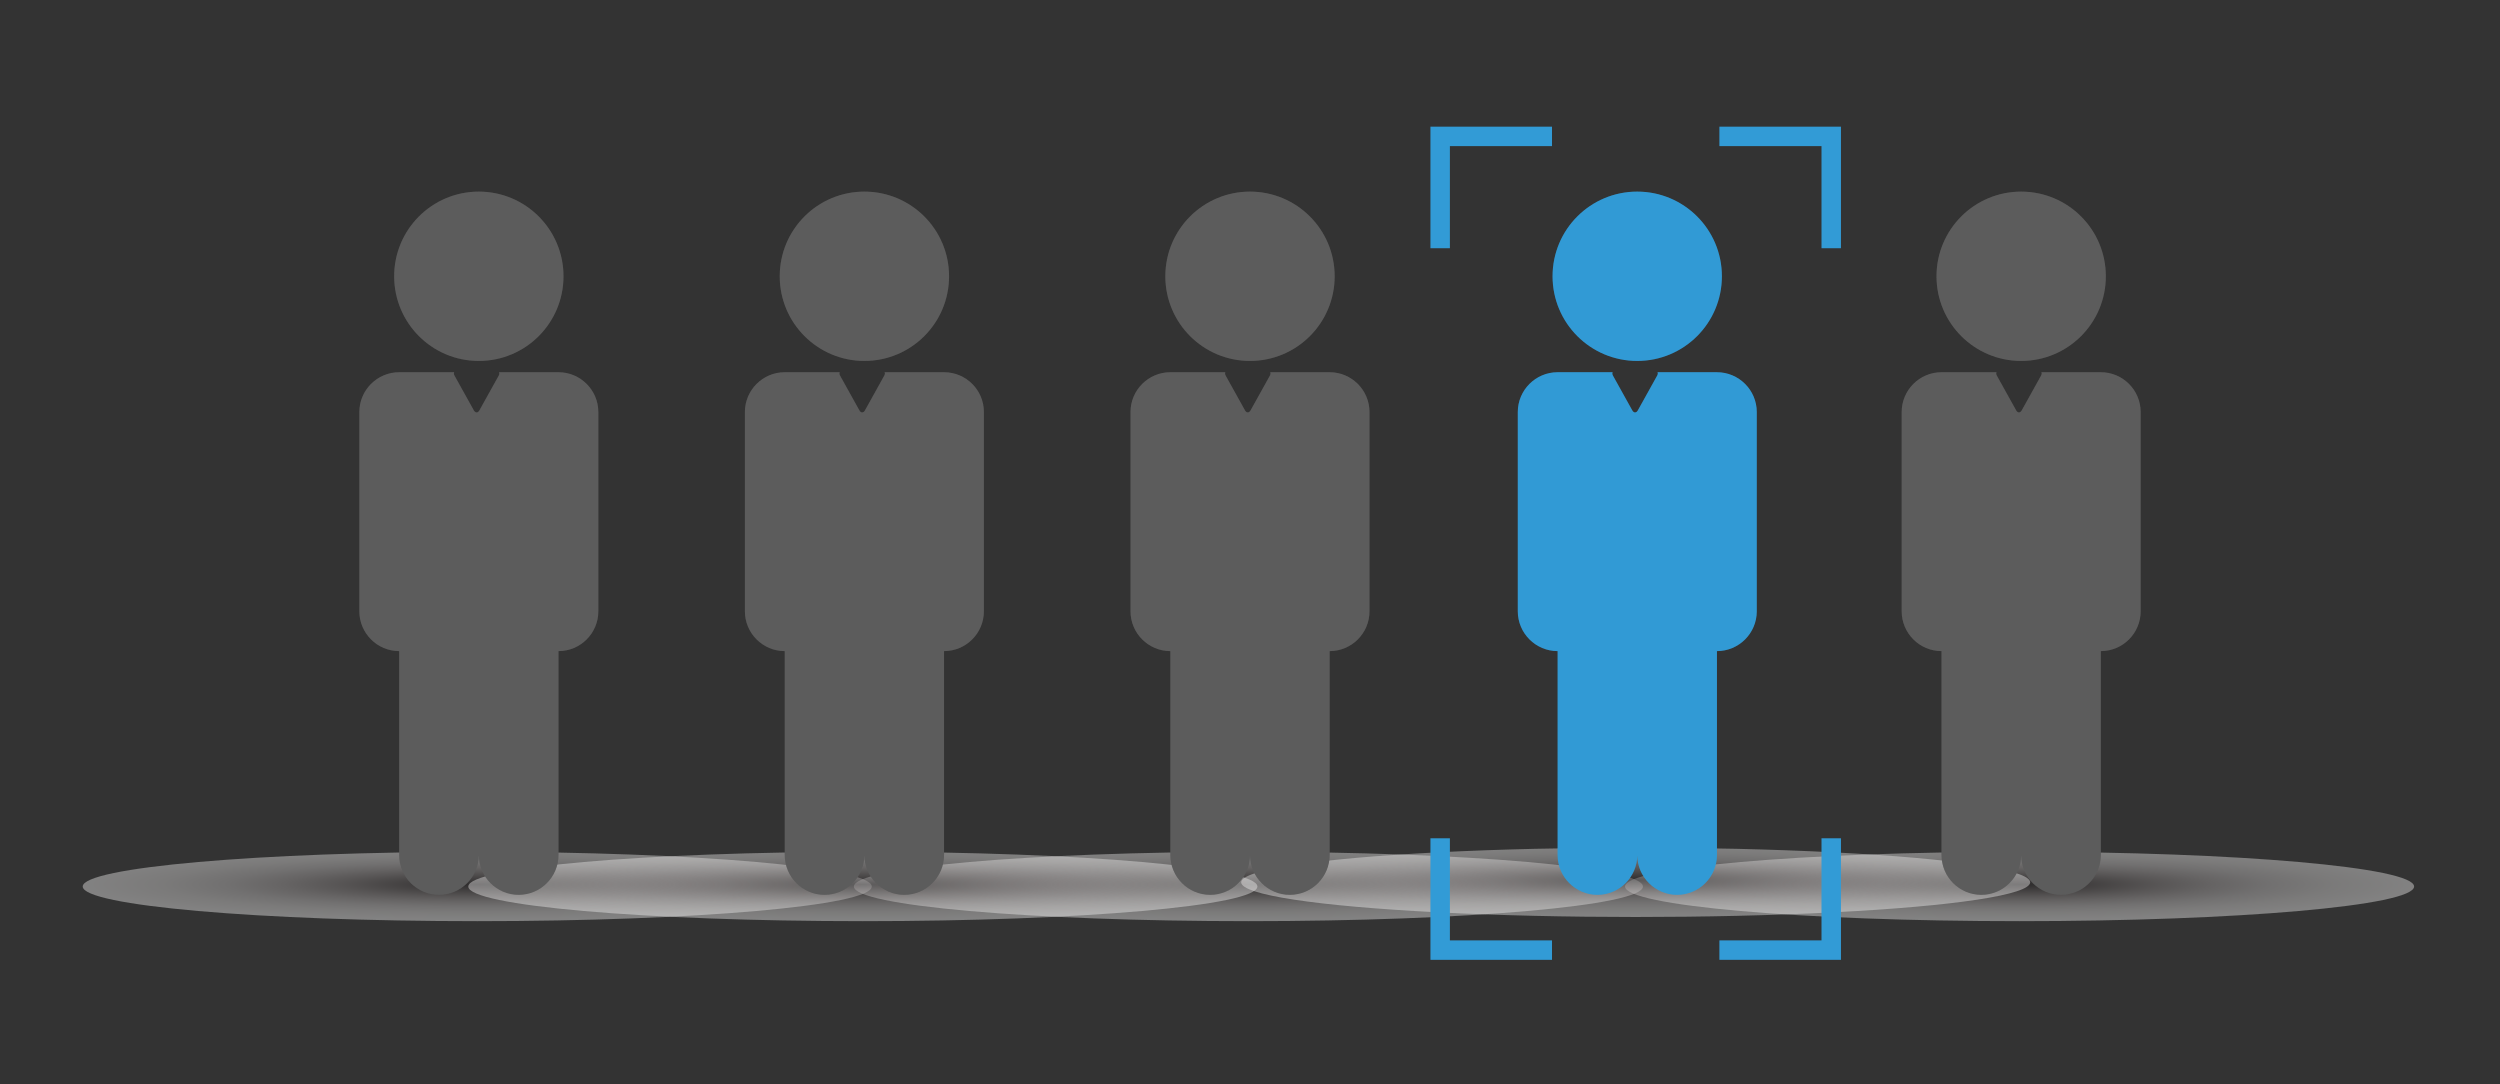
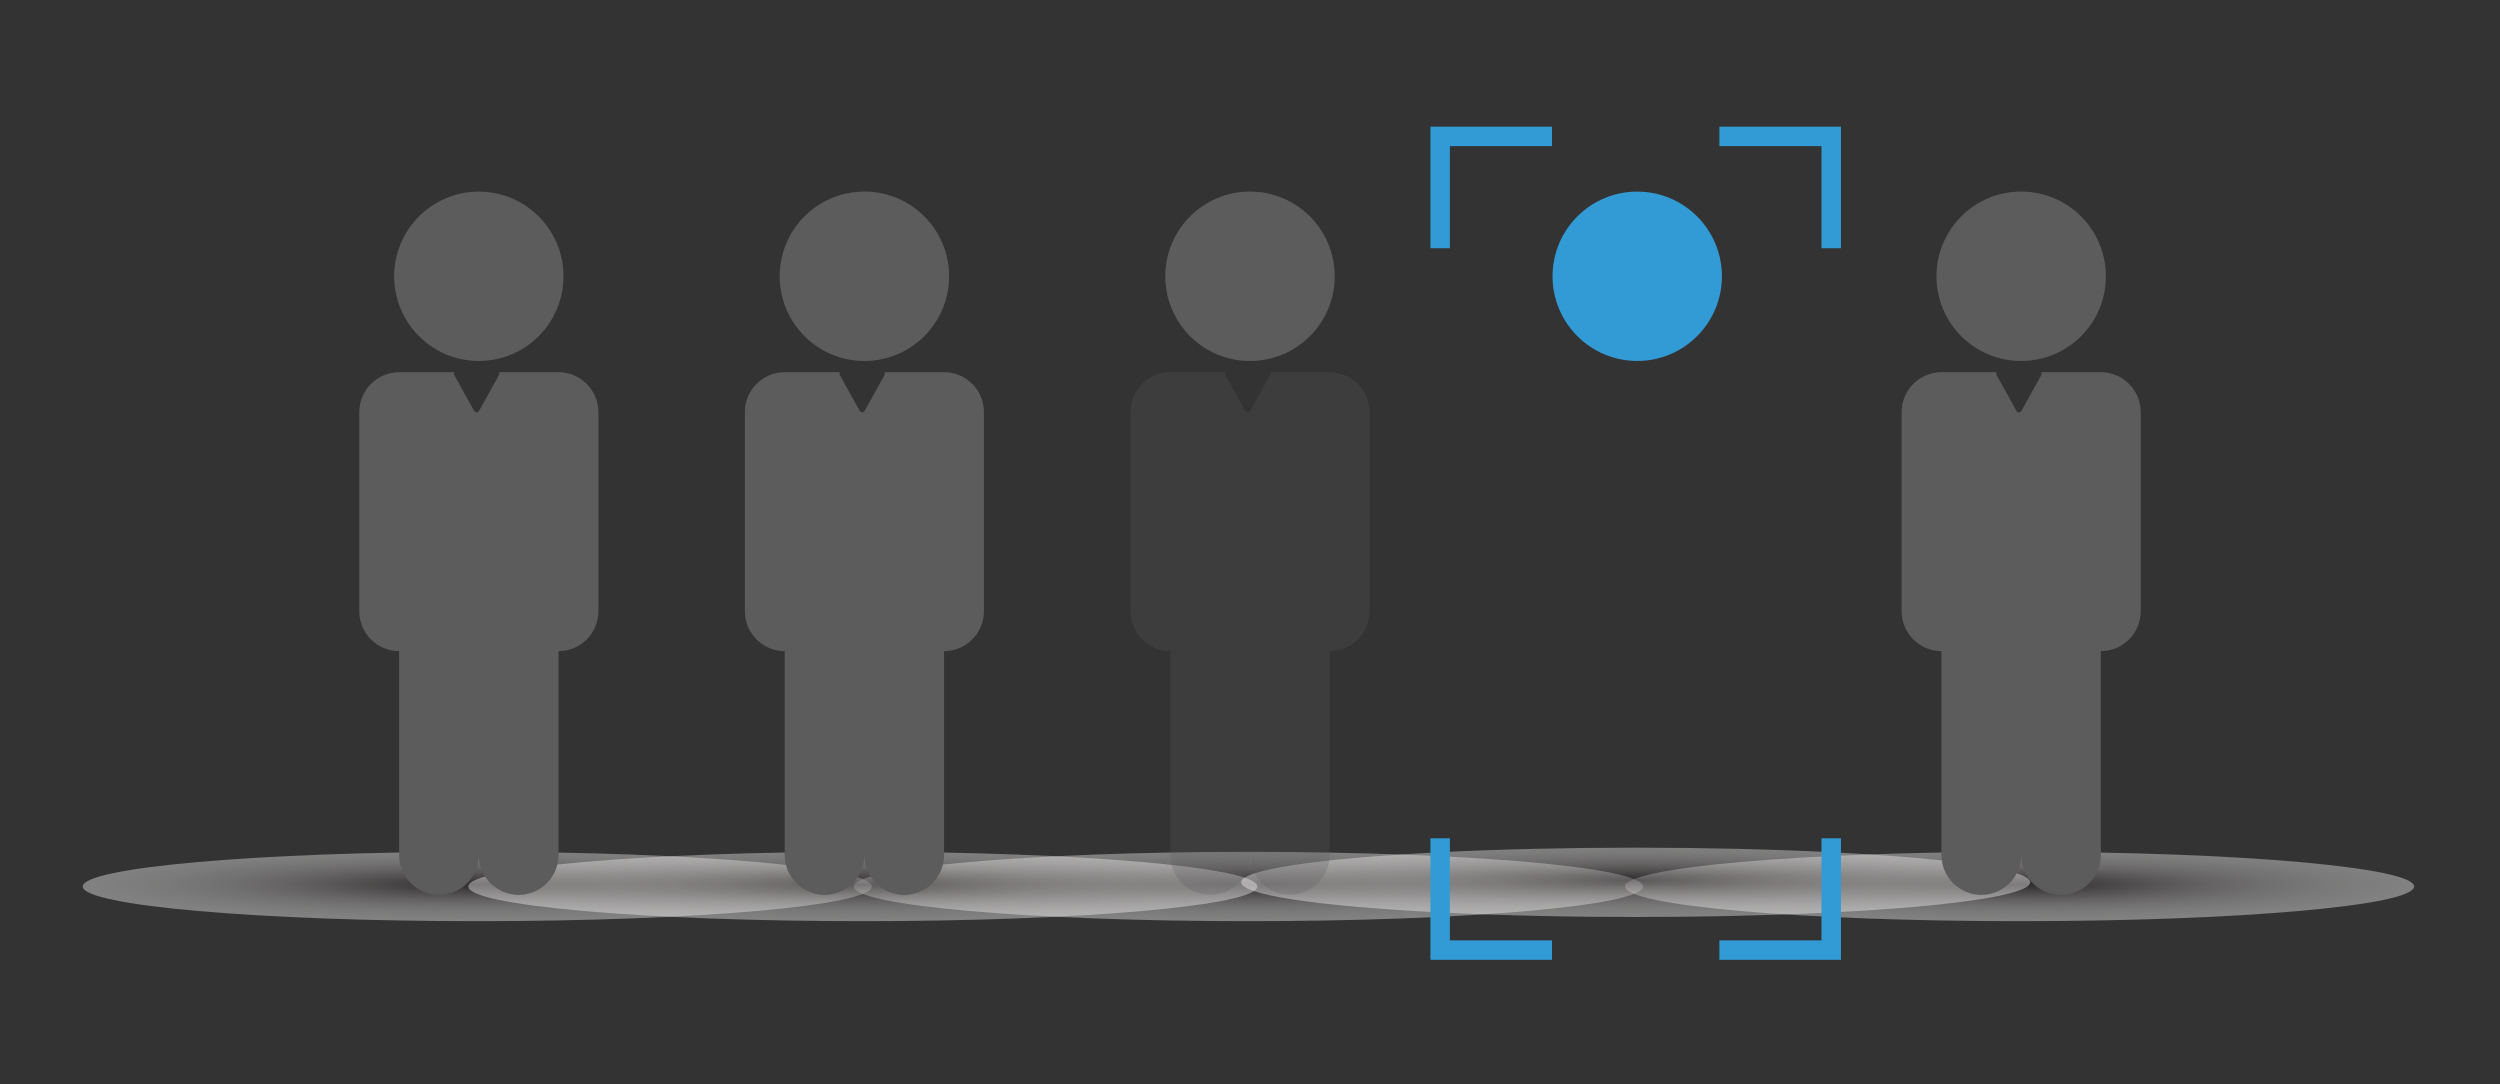
<svg xmlns="http://www.w3.org/2000/svg" xmlns:xlink="http://www.w3.org/1999/xlink" enable-background="new 0 0 450 195.16" viewBox="0 0 450 195.16">
  <rect x="0" y="0" width="450" height="195.16" fill="#333333" stroke="none" />
  <linearGradient id="a">
    <stop offset="0" stop-color="#231f20" />
    <stop offset=".085" stop-color="#474142" />
    <stop offset=".174" stop-color="#6a6464" />
    <stop offset=".27" stop-color="#8f8989" />
    <stop offset=".373" stop-color="#b1acac" />
    <stop offset=".484" stop-color="#cecbcb" />
    <stop offset=".61" stop-color="#e6e4e3" />
    <stop offset=".76" stop-color="#f7f6f6" />
    <stop offset="1" stop-color="#fff" />
  </linearGradient>
  <radialGradient id="b" cx="363.53" cy="-3081.128" gradientTransform="matrix(1 0 0 .088 0 430.351)" gradientUnits="userSpaceOnUse" r="93.18" xlink:href="#a" />
  <radialGradient id="c" cx="224.718" cy="-3081.128" gradientTransform="matrix(1 0 0 .088 0 430.351)" gradientUnits="userSpaceOnUse" r="93.18" xlink:href="#a" />
  <radialGradient id="d" cx="294.424" cy="-3089.703" gradientTransform="matrix(1 0 0 .088 0 430.351)" gradientUnits="userSpaceOnUse" r="93.181" xlink:href="#a" />
  <radialGradient id="e" cx="85.906" cy="-3081.128" gradientTransform="matrix(1 0 0 .088 0 430.351)" gradientUnits="userSpaceOnUse" r="93.18" xlink:href="#a" />
  <radialGradient id="f" cx="155.312" cy="-3081.128" gradientTransform="matrix(1 0 0 .088 0 430.351)" gradientUnits="userSpaceOnUse" r="93.18" xlink:href="#a" />
  <path d="m434.54 159.57c0 3.45-31.79 6.24-71.02 6.24-39.22 0-71.01-2.79-71.01-6.24 0-3.44 31.79-6.24 71.01-6.24 39.23 0 71.02 2.79 71.02 6.24z" fill="url(#b)" opacity=".4" />
  <path d="m295.73 159.57c0 3.45-31.79 6.24-71.02 6.24-39.22 0-71.01-2.79-71.01-6.24 0-3.44 31.79-6.24 71.01-6.24 39.23 0 71.02 2.79 71.02 6.24z" fill="url(#c)" opacity=".4" />
  <ellipse cx="294.42" cy="158.82" fill="url(#d)" opacity=".4" rx="71.01" ry="6.24" />
  <path d="m156.92 159.57c0 3.45-31.79 6.24-71.02 6.24-39.22 0-71.01-2.79-71.01-6.24 0-3.44 31.79-6.24 71.01-6.24 39.23 0 71.02 2.79 71.02 6.24z" fill="url(#e)" opacity=".4" />
  <path d="m226.33 159.57c0 3.45-31.8 6.24-71.02 6.24s-71.02-2.79-71.02-6.24c0-3.44 31.79-6.24 71.02-6.24 39.22 0 71.02 2.79 71.02 6.24z" fill="url(#f)" opacity=".4" />
  <g fill="#5c5c5c">
    <path d="m225 64.97c8.42 0 15.24-6.82 15.24-15.24s-6.83-15.24-15.24-15.24c-8.42 0-15.24 6.82-15.24 15.24s6.82 15.24 15.24 15.24z" />
-     <path d="m239.34 67h-10.7c.09.16.07.37-.06.61l-3.48 6.26c-.28.49-.72.49-1 0l-3.48-6.26c-.13-.24-.14-.45-.06-.61h-9.9c-3.95 0-7.17 3.22-7.17 7.17v35.86c0 3.95 3.22 7.17 7.17 7.17v.85.94 34.91c0 3.96 3.22 7.17 7.17 7.17s7.17-3.22 7.17-7.17c0 3.96 3.22 7.17 7.17 7.17s7.17-3.22 7.17-7.17v-34.91-.94-.85c3.96 0 7.17-3.22 7.17-7.17v-35.86c0-3.95-3.22-7.17-7.17-7.17z" />
    <path d="m225 64.97c8.42 0 15.24-6.82 15.24-15.24s-6.83-15.24-15.24-15.24c-8.42 0-15.24 6.82-15.24 15.24s6.82 15.24 15.24 15.24z" opacity=".25" />
    <path d="m239.34 67h-10.7c.09.16.07.37-.06.61l-3.48 6.26c-.28.49-.72.49-1 0l-3.48-6.26c-.13-.24-.14-.45-.06-.61h-9.9c-3.95 0-7.17 3.22-7.17 7.17v35.86c0 3.95 3.22 7.17 7.17 7.17v.85.94 34.91c0 3.96 3.22 7.17 7.17 7.17s7.17-3.22 7.17-7.17c0 3.96 3.22 7.17 7.17 7.17s7.17-3.22 7.17-7.17v-34.91-.94-.85c3.96 0 7.17-3.22 7.17-7.17v-35.86c0-3.95-3.22-7.17-7.17-7.17z" opacity=".25" />
    <path d="m363.81 64.97c8.42 0 15.24-6.82 15.24-15.24s-6.82-15.24-15.24-15.24-15.24 6.82-15.24 15.24 6.82 15.24 15.24 15.24z" />
    <path d="m378.15 67h-10.7c.09.16.07.37-.06.61l-3.48 6.26c-.28.49-.72.49-1 0l-3.48-6.26c-.13-.24-.14-.45-.06-.61h-9.9c-3.95 0-7.17 3.22-7.17 7.17v35.86c0 3.95 3.22 7.17 7.17 7.17v.85.94 34.91c0 3.96 3.22 7.17 7.17 7.17s7.17-3.22 7.17-7.17c0 3.96 3.22 7.17 7.17 7.17s7.17-3.22 7.17-7.17v-34.91-.94-.85c3.96 0 7.17-3.22 7.17-7.17v-35.86c0-3.95-3.21-7.17-7.17-7.17z" />
    <path d="m363.81 64.97c8.42 0 15.24-6.82 15.24-15.24s-6.82-15.24-15.24-15.24-15.24 6.82-15.24 15.24 6.82 15.24 15.24 15.24z" opacity=".25" />
    <path d="m378.15 67h-10.7c.09.16.07.37-.06.61l-3.48 6.26c-.28.49-.72.49-1 0l-3.48-6.26c-.13-.24-.14-.45-.06-.61h-9.9c-3.95 0-7.17 3.22-7.17 7.17v35.86c0 3.95 3.22 7.17 7.17 7.17v.85.94 34.91c0 3.96 3.22 7.17 7.17 7.17s7.17-3.22 7.17-7.17c0 3.96 3.22 7.17 7.17 7.17s7.17-3.22 7.17-7.17v-34.91-.94-.85c3.96 0 7.17-3.22 7.17-7.17v-35.86c0-3.95-3.21-7.17-7.17-7.17z" opacity=".25" />
    <path d="m86.19 64.97c8.42 0 15.24-6.82 15.24-15.24s-6.83-15.24-15.24-15.24c-8.42 0-15.24 6.82-15.24 15.24s6.82 15.24 15.24 15.24z" />
    <path d="m100.53 67h-10.7c.09.16.07.37-.06.61l-3.48 6.26c-.28.49-.72.49-1 0l-3.48-6.26c-.13-.24-.14-.45-.06-.61h-9.9c-3.95 0-7.17 3.22-7.17 7.17v35.86c0 3.95 3.22 7.17 7.17 7.17v.85.94 34.91c0 3.96 3.22 7.17 7.17 7.17s7.17-3.22 7.17-7.17c0 3.96 3.22 7.17 7.17 7.17s7.17-3.22 7.17-7.17v-34.91-.94-.85c3.96 0 7.17-3.22 7.17-7.17v-35.86c0-3.95-3.22-7.17-7.17-7.17z" />
-     <path d="m86.19 64.97c8.42 0 15.24-6.82 15.24-15.24s-6.83-15.24-15.24-15.24c-8.42 0-15.24 6.82-15.24 15.24s6.82 15.24 15.24 15.24z" opacity=".25" />
    <path d="m100.53 67h-10.7c.09.16.07.37-.06.61l-3.48 6.26c-.28.49-.72.49-1 0l-3.48-6.26c-.13-.24-.14-.45-.06-.61h-9.9c-3.95 0-7.17 3.22-7.17 7.17v35.86c0 3.95 3.22 7.17 7.17 7.17v.85.94 34.91c0 3.96 3.22 7.17 7.17 7.17s7.17-3.22 7.17-7.17c0 3.96 3.22 7.17 7.17 7.17s7.17-3.22 7.17-7.17v-34.91-.94-.85c3.96 0 7.17-3.22 7.17-7.17v-35.86c0-3.95-3.22-7.17-7.17-7.17z" opacity=".25" />
    <path d="m155.59 64.97c8.42 0 15.24-6.82 15.24-15.24s-6.82-15.24-15.24-15.24-15.24 6.82-15.24 15.24 6.83 15.24 15.24 15.24z" />
    <path d="m169.93 67h-10.7c.09.16.07.37-.06.61l-3.48 6.26c-.28.49-.73.49-1 0l-3.48-6.26c-.13-.24-.14-.45-.06-.61h-9.9c-3.95 0-7.17 3.22-7.17 7.17v35.86c0 3.95 3.22 7.17 7.17 7.17v.85.94 34.91c0 3.96 3.22 7.17 7.17 7.17s7.17-3.22 7.17-7.17c0 3.96 3.22 7.17 7.17 7.17s7.17-3.22 7.17-7.17v-34.91-.94-.85c3.96 0 7.17-3.22 7.17-7.17v-35.86c.01-3.95-3.21-7.17-7.17-7.17z" />
    <path d="m155.59 64.97c8.42 0 15.24-6.82 15.24-15.24s-6.82-15.24-15.24-15.24-15.24 6.82-15.24 15.24 6.83 15.24 15.24 15.24z" opacity=".25" />
    <path d="m169.93 67h-10.7c.09.16.07.37-.06.61l-3.48 6.26c-.28.49-.73.49-1 0l-3.48-6.26c-.13-.24-.14-.45-.06-.61h-9.9c-3.95 0-7.17 3.22-7.17 7.17v35.86c0 3.95 3.22 7.17 7.17 7.17v.85.94 34.91c0 3.96 3.22 7.17 7.17 7.17s7.17-3.22 7.17-7.17c0 3.96 3.22 7.17 7.17 7.17s7.17-3.22 7.17-7.17v-34.91-.94-.85c3.96 0 7.17-3.22 7.17-7.17v-35.86c.01-3.95-3.21-7.17-7.17-7.17z" opacity=".25" />
  </g>
  <path d="m279.36 22.8h-18.38-3.5v3.5 18.38h3.5v-18.38h18.38z" fill="#329bd6" />
  <path d="m327.87 22.8h-18.38v3.5h18.38v18.38h3.5v-18.38-3.5z" fill="#329bd6" />
  <path d="m260.98 169.27v-18.38h-3.5v18.38 3.5h3.5 18.38v-3.5z" fill="#329bd6" />
  <path d="m327.87 150.89v18.38h-18.38v3.5h18.38 3.5v-3.5-18.38z" fill="#329bd6" />
  <path d="m294.7 64.97c8.42 0 15.24-6.82 15.24-15.24s-6.82-15.24-15.24-15.24-15.24 6.82-15.24 15.24 6.83 15.24 15.24 15.24z" fill="#329bd6" />
-   <path d="m309.05 67h-10.7c.09.16.07.37-.06.61l-3.48 6.26c-.28.49-.72.49-1 0l-3.48-6.26c-.13-.24-.14-.45-.06-.61h-9.9c-3.95 0-7.17 3.22-7.17 7.17v35.86c0 3.95 3.22 7.17 7.17 7.17v.85.94 34.91c0 3.96 3.22 7.17 7.17 7.17s7.17-3.22 7.17-7.17c0 3.96 3.22 7.17 7.17 7.17s7.17-3.22 7.17-7.17v-34.91-.94-.85c3.95 0 7.17-3.22 7.17-7.17v-35.86c0-3.95-3.22-7.17-7.17-7.17z" fill="#329bd6" />
-   <path d="m294.7 64.97c8.42 0 15.24-6.82 15.24-15.24s-6.82-15.24-15.24-15.24-15.24 6.82-15.24 15.24 6.83 15.24 15.24 15.24z" fill="#329bd6" opacity=".25" />
-   <path d="m309.05 67h-10.7c.09.16.07.37-.06.61l-3.48 6.26c-.28.49-.72.49-1 0l-3.48-6.26c-.13-.24-.14-.45-.06-.61h-9.9c-3.95 0-7.17 3.22-7.17 7.17v35.86c0 3.95 3.22 7.17 7.17 7.17v.85.94 34.91c0 3.96 3.22 7.17 7.17 7.17s7.17-3.22 7.17-7.17c0 3.96 3.22 7.17 7.17 7.17s7.17-3.22 7.17-7.17v-34.91-.94-.85c3.95 0 7.17-3.22 7.17-7.17v-35.86c0-3.95-3.22-7.17-7.17-7.17z" fill="#329bd6" opacity=".25" />
</svg>